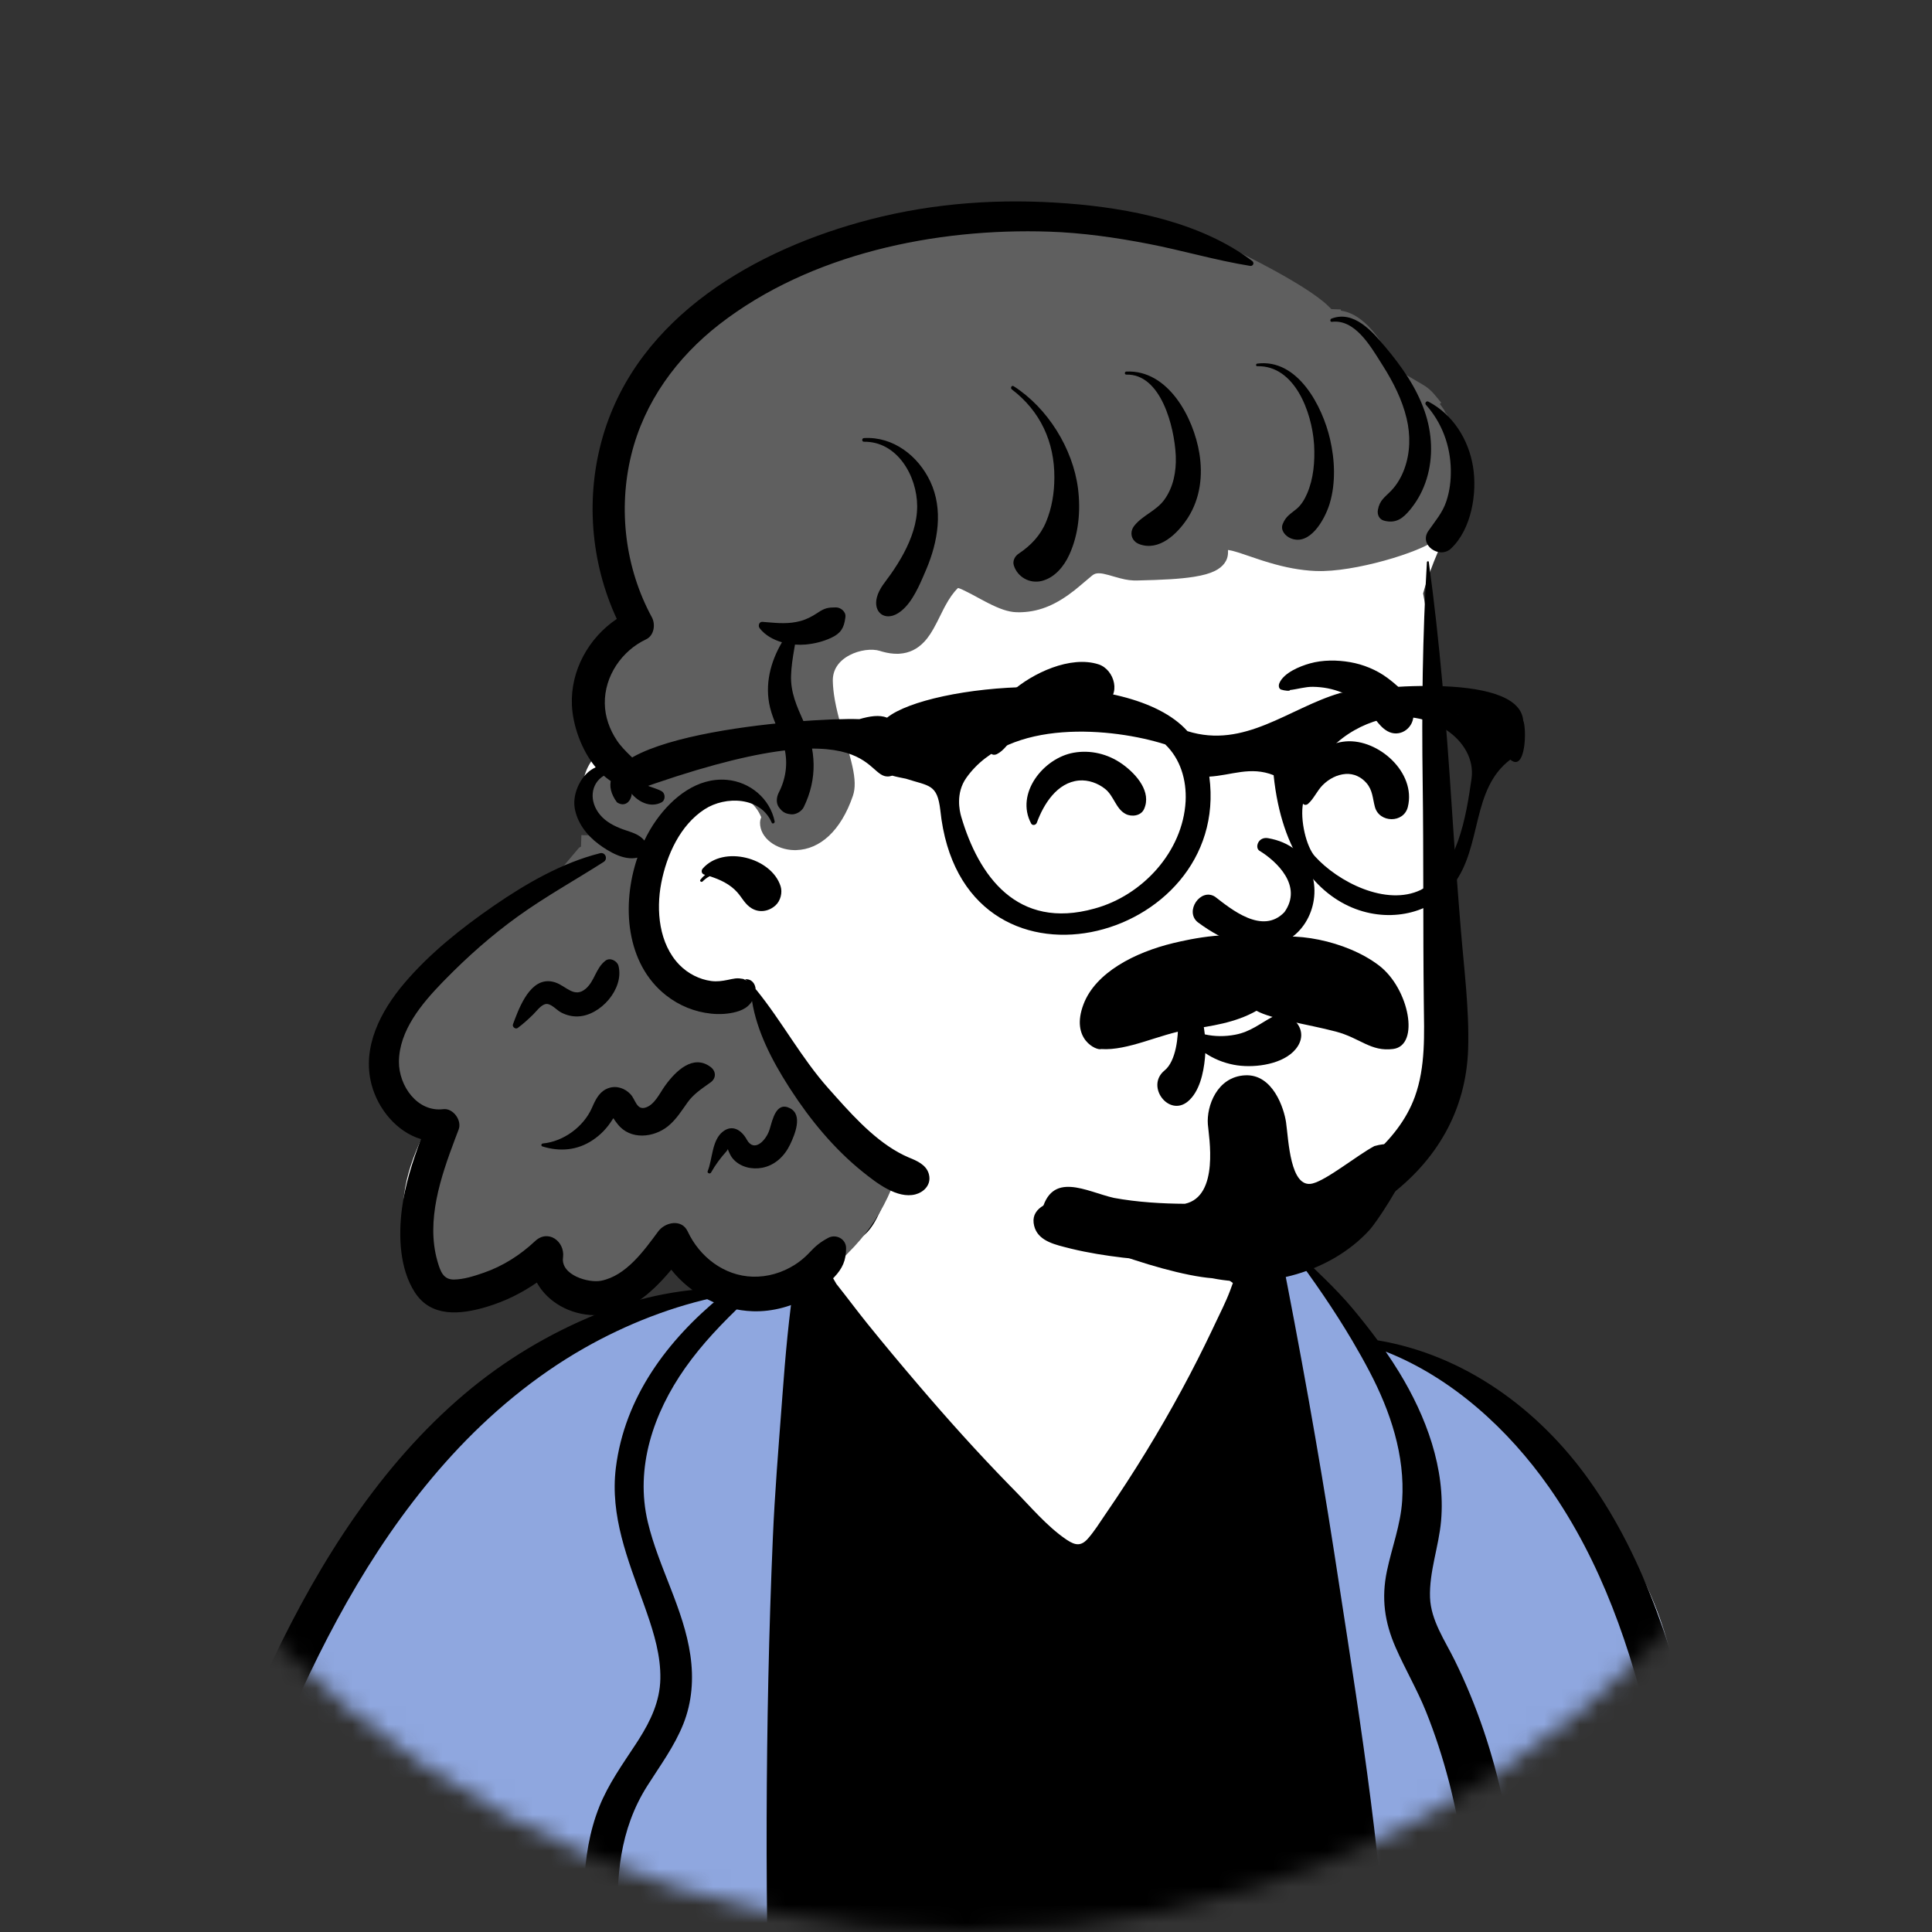
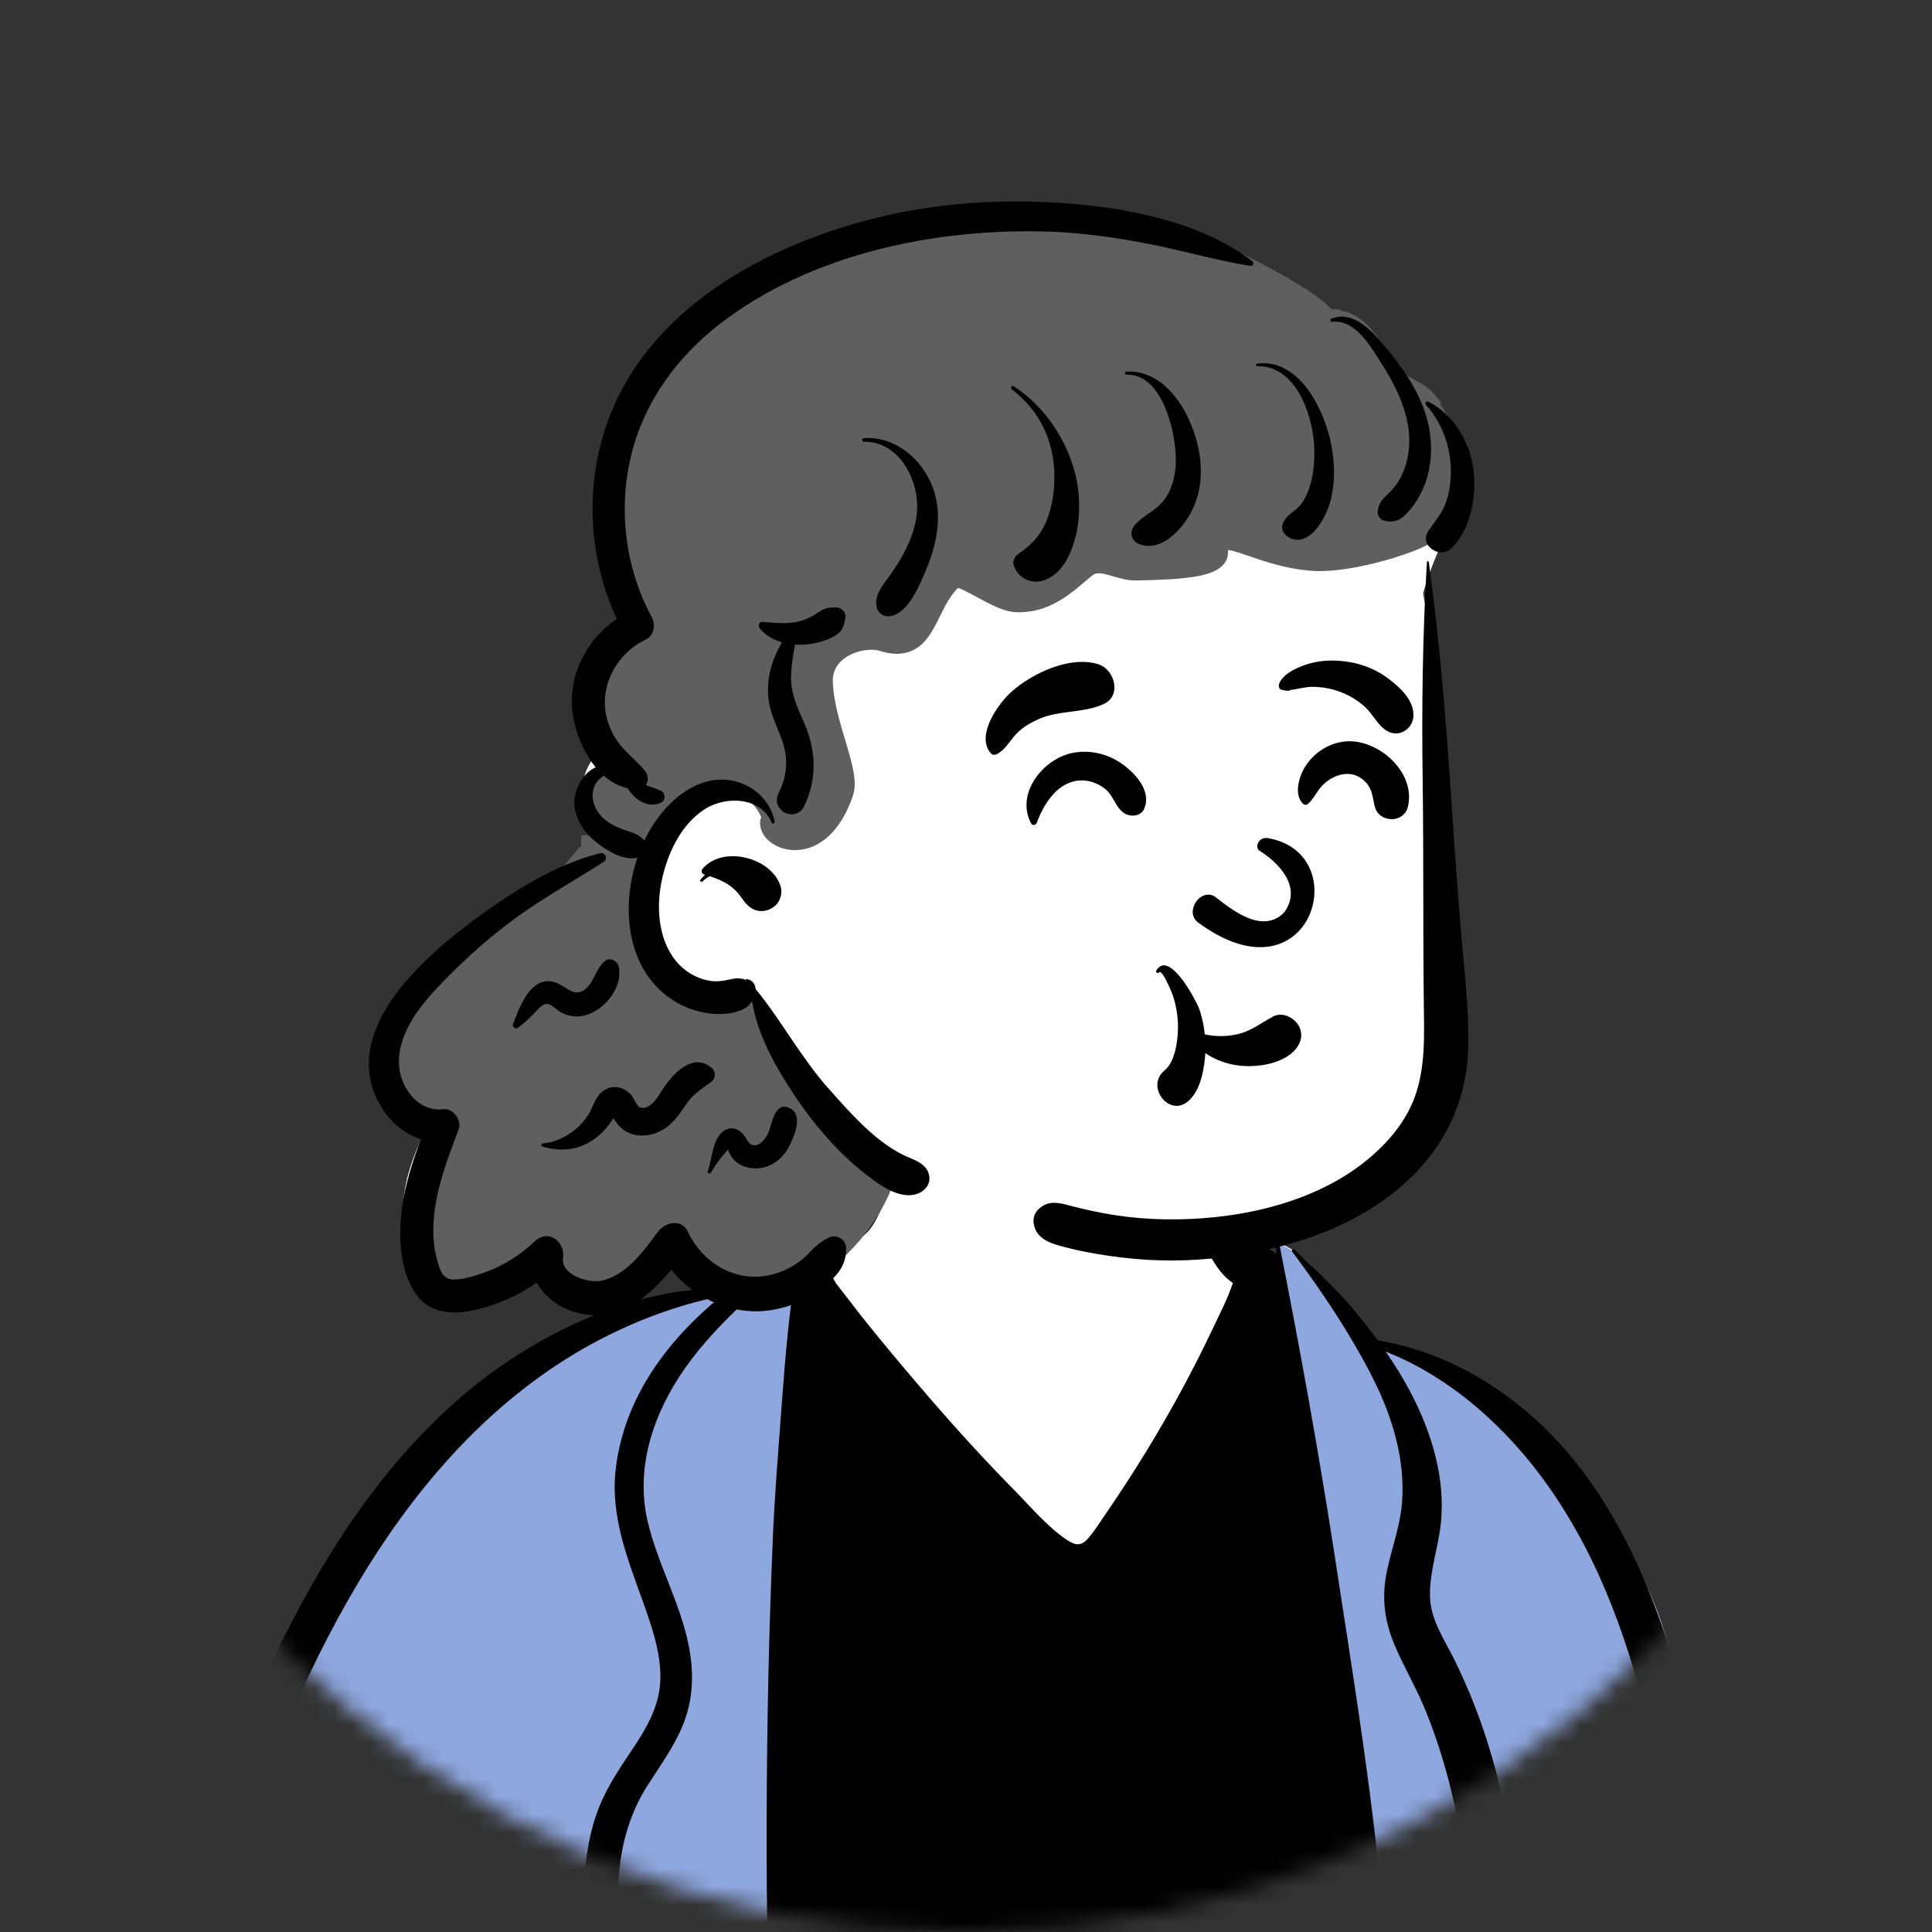
<svg xmlns="http://www.w3.org/2000/svg" width="107" height="107" viewBox="0 0 107 107" fill="none">
  <rect x="0" y="0" width="107" height="107" fill="#333333" stroke="none" />
  <mask id="mask0_1648_3153" style="mask-type:alpha" maskUnits="userSpaceOnUse" x="0" y="0" width="107" height="107">
    <circle cx="53.5" cy="53.5" r="53.5" fill="#F6F6F6" />
  </mask>
  <g mask="url(#mask0_1648_3153)">
    <path fill-rule="evenodd" clip-rule="evenodd" d="M92.788 92.659C91.018 84.256 84.741 77.735 76.298 74.487C74.675 73.567 73.102 69.62 70.921 68.897C70.571 68.781 71.123 69.703 70.921 69.758C70.2 69.955 69.391 69.975 68.595 69.266C67.172 67.998 66.725 64.295 65.86 62.621C61.296 53.793 49.9 57.247 48.374 67.006C47.309 67.701 45.804 68.314 44.646 68.874C43.453 69.451 42.403 70.849 41.173 71.348C40.076 71.794 38.269 71.478 37.163 71.867C32.078 73.654 27.772 75.909 24.395 80.479C23.684 81.442 22.882 82.627 22.235 83.601C18.897 87.451 16.579 91.767 14.443 96.397C8.47 109.987 6.845 125.034 5.387 139.676C5.42 142.238 3.724 149.342 6.233 150.57C6.083 150.726 6.137 151.039 6.415 151.036C12.778 150.972 19.125 151.542 25.389 152.651C28.411 153.187 31.417 153.921 34.495 154.041C40.885 153.997 47.252 152.924 53.634 153.939C61.306 153.939 70.629 153.715 79.164 153.387C87.141 153.079 95.16 153.773 103.038 152.414C103.662 152.315 103.966 151.553 103.835 151.007C102.911 147.632 102.458 144.159 101.939 140.705C102.042 138.489 101.857 136.176 101.039 134.113C98.903 120.182 96.162 106.342 92.788 92.659Z" fill="white" />
    <path fill-rule="evenodd" clip-rule="evenodd" d="M70.921 69.81C71.123 69.755 70.571 68.833 70.921 68.948C73.102 69.671 74.675 73.618 76.298 74.538C84.741 77.786 91.018 84.307 92.788 92.71C96.162 106.393 98.903 120.233 101.039 134.164C101.857 136.228 102.042 138.541 101.939 140.756L102.02 141.302C102.507 144.576 102.96 147.861 103.835 151.058C103.966 151.604 103.662 152.367 103.038 152.465C95.25 153.809 87.323 153.146 79.436 153.428L77.792 153.49C69.64 153.79 60.897 153.991 53.634 153.991C47.252 152.975 40.885 154.048 34.495 154.093C31.417 153.972 28.411 153.238 25.389 152.703C19.125 151.593 12.778 151.023 6.415 151.087C6.137 151.09 6.083 150.777 6.233 150.621C3.724 149.393 5.42 142.289 5.387 139.727L5.519 138.408C6.946 124.183 8.649 109.63 14.443 96.448L14.617 96.073C16.705 91.585 18.987 87.398 22.235 83.652L22.433 83.354C23.041 82.444 23.755 81.397 24.395 80.53C27.772 75.961 32.078 73.705 37.163 71.918C38.269 71.529 40.076 71.845 41.173 71.399C42.323 70.932 43.316 69.68 44.416 69.047L44.416 73.763L60.33 89.472L69.356 75.603L70.275 69.923C70.496 69.909 70.712 69.867 70.921 69.81Z" fill="#8FA7DF" />
    <path fill-rule="evenodd" clip-rule="evenodd" d="M90.214 110.97C90.046 111.789 89.81 112.608 89.496 113.384C89.194 114.133 88.739 114.804 88.425 115.544C88.383 115.643 88.314 115.719 88.231 115.776L88.257 115.977V115.977L88.281 116.179C88.437 117.537 88.613 118.891 88.766 120.249L88.84 120.929C89.139 123.764 89.612 126.585 89.98 129.413C90.339 132.182 90.705 134.951 91.097 137.717C91.501 140.568 91.913 143.415 92.393 146.254C92.596 147.453 92.808 148.651 93.029 149.848L93.199 150.765C94.954 151.188 95.433 153.639 93.647 154.543C92.836 154.952 91.794 154.854 91.126 154.211C90.431 153.541 90.403 152.334 90.241 151.426L90.086 150.584C88.924 144.245 87.916 137.833 87.444 131.405C87.323 129.746 87.221 128.084 87.155 126.422C87.092 124.858 87.122 123.294 87.098 121.731L87.09 121.304C87.053 119.637 87.084 117.972 87.127 116.304C87.132 116.101 87.141 115.898 87.151 115.693C87.093 115.624 87.05 115.542 87.033 115.463L87.01 115.358C86.952 115.089 87.017 114.773 87.224 114.58C87.313 113.444 87.43 112.309 87.462 111.175C87.465 111.081 87.599 111.084 87.606 111.175C87.682 112.141 87.832 113.109 87.983 114.077C88.95 113.297 89.666 112.012 90.088 110.936C90.118 110.858 90.232 110.886 90.214 110.97ZM67.314 65.809C67.475 66.545 67.792 67.206 68.218 67.82C68.421 68.114 68.652 68.388 68.929 68.616C69.166 68.812 69.436 68.94 69.689 69.11C70.056 69.052 70.44 69.192 70.697 69.462L70.657 69.066C70.644 68.939 70.856 68.913 70.88 69.037C71.995 74.675 73.013 80.316 73.894 85.995L74.28 88.503L74.643 90.857C75.246 94.781 75.829 98.702 76.269 102.654C76.854 107.928 77.346 113.215 77.706 118.511C78.067 123.843 78.289 129.179 78.447 134.522C78.486 135.869 78.528 137.215 78.569 138.561L78.841 136.951C79.113 135.341 79.38 133.729 79.608 132.111C80.428 126.321 81.084 120.49 81.404 114.65C81.697 109.307 81.599 103.857 80.242 98.651C79.9 97.341 79.482 96.052 78.977 94.795C78.487 93.574 77.819 92.442 77.293 91.238C76.68 89.838 76.497 88.516 76.812 87.008C77.087 85.695 77.571 84.459 77.657 83.107C77.819 80.597 77.004 78.167 75.853 75.97C75.549 75.391 75.229 74.82 74.895 74.254C73.884 72.543 72.744 70.895 71.561 69.314C71.497 69.23 71.632 69.136 71.701 69.206C72.78 70.274 73.959 71.324 74.93 72.491C75.401 73.058 75.862 73.637 76.298 74.231C81.083 75.032 85.194 78.019 88.004 81.962C91.193 86.437 92.807 91.823 94 97.127C95.328 103.022 96.447 108.971 97.64 114.894C98.874 121.024 100.102 127.154 101.344 133.283C101.961 136.325 102.578 139.368 103.194 142.411C103.507 143.953 103.835 145.49 104.177 147.026C104.354 147.813 104.542 148.599 104.705 149.388C104.889 150.279 104.718 150.849 104.116 151.503C103.894 151.746 103.544 151.742 103.268 151.613L103.182 151.573L103.099 151.532C102.758 151.364 102.491 151.191 102.279 150.817C102.045 150.407 102.008 149.952 101.928 149.496C101.78 148.656 101.634 147.817 101.486 146.976C101.265 145.719 101.024 144.465 100.78 143.211L99.552 136.947C99.225 135.277 98.897 133.606 98.568 131.937C97.391 125.967 96.213 119.998 95.034 114.029C93.903 108.298 92.902 102.528 91.614 96.83L91.541 96.509L91.467 96.188C90.315 91.276 88.706 86.525 85.787 82.362C83.54 79.161 80.419 76.303 76.744 74.856C77.003 75.229 77.252 75.61 77.489 75.999C78.978 78.437 80.066 81.331 79.811 84.234C79.686 85.653 79.148 87.047 79.199 88.477C79.246 89.747 80.031 90.862 80.573 91.968C81.803 94.472 82.693 97.134 83.267 99.865C84.418 105.348 84.415 110.989 84.018 116.556C83.587 122.606 82.768 128.656 81.836 134.647C81.358 137.72 80.722 140.768 80.234 143.836C79.994 145.349 79.666 146.858 79.379 148.364L79.242 149.083C79.165 149.482 79.086 149.88 78.994 150.273L78.938 150.509V150.551C78.935 150.841 78.856 151.082 78.728 151.273C78.554 151.834 78.337 152.381 78.049 152.906C77.901 153.175 77.687 153.325 77.453 153.38C77.219 153.918 76.687 154.332 76.052 154.33L67.701 154.298C62.85 154.279 57.999 154.247 53.148 154.22C51.924 154.214 50.701 154.191 49.478 154.159C48.332 154.127 47.233 153.989 46.099 153.846C44.819 153.685 44.125 152.776 44.316 151.494C44.358 151.212 44.404 150.931 44.448 150.65C44.193 150.734 43.889 150.694 43.684 150.494L43.491 150.305C43.224 150.041 42.986 149.781 42.817 149.428C42.642 149.065 42.5 148.682 42.346 148.311C42.013 147.514 41.689 146.714 41.374 145.91C40.743 144.303 40.112 142.689 39.525 141.065C38.364 137.848 37.336 134.583 36.442 131.282C34.848 125.391 33.695 119.386 32.968 113.328L32.794 111.884L32.744 111.458C32.468 109.109 32.236 106.725 32.346 104.382C32.414 102.915 32.641 101.436 33.188 100.066C33.693 98.803 34.472 97.722 35.213 96.592L35.297 96.462L35.383 96.328C36.031 95.302 36.546 94.23 36.572 92.984C36.598 91.719 36.23 90.489 35.819 89.305L35.717 89.013L35.648 88.82C34.774 86.373 33.779 83.961 34.107 81.299C34.592 77.379 36.963 74.219 39.947 71.782C37.294 72.308 34.667 73.348 32.349 74.667C29.611 76.226 27.146 78.283 25.02 80.605C21.003 84.993 18.135 90.258 15.788 95.694C13.33 101.383 11.508 107.344 10.135 113.383C8.754 119.456 7.829 125.627 7.198 131.822C6.883 134.905 6.636 137.996 6.43 141.089C6.326 142.673 6.247 144.261 6.124 145.842C6.002 147.423 5.947 149.028 5.562 150.567C5.382 151.283 4.169 151.356 4.039 150.567C3.751 148.803 3.832 146.979 3.912 145.193L3.919 145.031C3.999 143.252 4.102 141.475 4.224 139.697C4.474 136.064 4.808 132.437 5.244 128.82C6.773 116.126 9.593 103.499 15.123 91.911C17.727 86.454 21.07 81.151 25.719 77.21C27.933 75.335 30.428 73.839 33.117 72.755C35.523 71.785 37.966 71.327 40.521 71.328C41.803 70.344 43.179 69.487 44.553 68.754C44.636 68.71 44.723 68.817 44.654 68.886C44.618 68.921 44.584 68.956 44.548 68.99C44.704 69 44.864 69.073 45.009 69.225C45.514 69.755 45.94 70.418 46.321 71.107C46.901 71.833 47.454 72.583 48.033 73.301C48.96 74.451 49.909 75.584 50.87 76.709C52.482 78.599 54.148 80.453 55.884 82.232L56.174 82.528C57.075 83.442 57.986 84.536 59.051 85.259L59.108 85.297C59.557 85.59 59.876 85.643 60.259 85.205C60.607 84.807 60.897 84.344 61.195 83.904L61.264 83.803C62.785 81.589 64.195 79.293 65.472 76.929C66.054 75.853 66.607 74.761 67.132 73.658L67.289 73.326C67.575 72.718 67.884 72.121 68.12 71.495C68.175 71.349 68.229 71.201 68.281 71.056C67.478 70.528 66.855 69.386 66.63 68.491C66.395 67.562 66.513 66.609 66.932 65.759C67.011 65.6 67.276 65.639 67.314 65.809ZM27.683 103.56C27.572 107.092 27.504 110.628 27.338 114.157L27.281 115.362C27.54 115.651 27.692 115.984 27.57 116.442C27.523 116.617 27.384 116.776 27.211 116.834L27.157 117.955C26.911 122.995 26.622 128.025 26.095 133.053C25.436 139.345 24.673 145.626 23.912 151.907C23.804 152.796 23.186 153.502 22.226 153.372C21.255 153.24 20.86 152.393 20.988 151.51C21.489 148.045 21.971 144.579 22.393 141.103L22.874 137.143C23.477 132.193 24.094 127.244 24.805 122.31C25.102 120.247 25.41 118.186 25.72 116.125L25.612 115.984C25.169 115.408 24.711 114.845 24.259 114.277C23.389 113.184 22.531 112.099 21.734 110.954C21.694 110.896 21.775 110.812 21.832 110.855C22.949 111.682 24.006 112.566 25.07 113.465L26.001 114.254C26.536 110.693 27.067 107.13 27.54 103.56C27.551 103.471 27.685 103.464 27.683 103.56ZM43.751 69.759C43.079 70.394 42.392 71.015 41.715 71.646L41.467 71.879L41.22 72.112C40.03 73.243 38.889 74.42 37.939 75.772C36.195 78.255 35.155 81.282 35.881 84.313C36.483 86.824 37.864 89.1 38.235 91.674C38.421 92.963 38.331 94.259 37.846 95.476C37.351 96.719 36.56 97.783 35.85 98.904C34.307 101.339 34.097 104.013 34.25 106.834C34.411 109.781 34.748 112.728 35.166 115.648C36.01 121.565 37.282 127.42 38.967 133.154C39.81 136.025 40.806 138.835 41.797 141.656C42.29 143.061 42.865 144.432 43.458 145.796C43.77 146.515 44.091 147.229 44.416 147.942C44.296 146.935 44.296 145.901 44.237 144.901C44.153 143.467 44.046 142.036 43.948 140.603C43.748 137.696 43.569 134.787 43.41 131.877C42.845 121.501 42.429 111.116 42.459 100.723C42.475 95.526 42.581 90.329 42.804 85.138C42.909 82.692 43.111 80.25 43.294 77.808L43.333 77.285C43.495 75.094 43.689 72.897 44.022 70.725C43.923 70.502 43.838 70.277 43.774 70.045L43.751 69.958L43.768 69.961C43.753 69.893 43.748 69.825 43.751 69.759ZM49.564 60.829C49.578 60.769 49.663 60.774 49.678 60.829C50.057 62.107 49.923 63.513 49.597 64.798C49.421 65.495 49.171 66.171 48.869 66.822L48.763 67.05C48.504 67.605 48.212 68.177 47.708 68.523C47.498 68.668 47.122 68.677 46.911 68.523L46.804 68.442C46.786 68.428 46.769 68.414 46.752 68.399C46.556 68.234 46.459 67.87 46.549 67.63C46.782 67.01 47.312 66.555 47.678 66.003C48.002 65.513 48.289 64.995 48.527 64.457C49.041 63.293 49.272 62.057 49.564 60.829Z" fill="black" />
    <path fill-rule="evenodd" clip-rule="evenodd" d="M79.584 23.354C79.302 22.637 78.802 21.737 77.966 21.701C77.32 19.718 75.714 17.697 73.479 17.751C66.919 11.015 58.661 11.332 50.028 12.758C45.472 13.607 40.847 15.268 37.45 18.546C33.381 22.405 31.797 29.139 34.983 34.02C32.229 35.502 32.176 39.018 33.353 41.556C31.938 42.539 31.852 44.925 33.446 45.675C33.361 46.023 33.421 46.384 33.583 46.693C32.792 47.354 31.764 47.842 30.913 48.261C30.537 48.447 30.32 48.75 30.23 49.091C27.438 50.931 20.475 55.426 20.558 59.004C20.517 60.871 21.896 62.099 23.572 62.589C22.575 64.59 21.818 66.928 22.772 69.087C23.036 69.739 25.012 71.656 25.112 71.692C25.286 71.842 28.121 70.534 29.5 69.868C29.767 71.613 31.625 72.528 33.228 71.93C34.747 71.47 35.681 70.178 36.639 69.003C37.911 71.789 41.653 71.822 44.071 70.62C46.243 69.613 47.895 67.766 48.814 65.541C53.698 67.942 59.413 68.641 64.719 67.682C65.059 68.288 65.813 68.694 66.485 68.46C69.306 67.608 72.426 67.56 74.818 65.609C79.804 62.015 80.223 55.391 79.876 49.743C79.567 44.113 79.837 38.435 78.818 32.866C79.26 31.226 79.996 29.776 80.677 28.236C81.416 26.62 81.401 24.219 79.584 23.354Z" fill="white" />
    <path fill-rule="evenodd" clip-rule="evenodd" d="M56.95 12.177L57.144 12.178C57.465 12.18 57.784 12.186 58.103 12.197C59.789 12.252 61.548 12.472 63.528 12.848L63.829 12.906C64.321 13.003 64.762 13.1 65.466 13.265L66.862 13.595C67.573 13.762 68.096 13.877 68.579 13.97L68.642 13.981C68.642 13.981 72.363 15.772 73.565 16.951L73.685 17.069L73.736 17.12L74.259 17.137L74.264 17.203L74.268 17.204C74.787 17.285 75.256 17.555 75.692 17.975L75.739 18.02L75.784 18.066C76.124 18.413 76.395 18.783 76.769 19.369L76.853 19.503L77.005 19.745L77.128 19.94C77.208 20.067 77.285 20.192 77.359 20.317L77.431 20.441L77.484 20.532L78.833 21.323C79.027 21.437 79.204 21.584 79.366 21.76L79.41 21.809L79.453 21.86L79.82 22.299L79.746 22.376L79.782 22.424L79.846 22.512L79.909 22.601L79.97 22.692L79.996 22.732L80.036 22.818L80.055 22.861L80.07 22.896L80.116 22.92L80.21 23.09C80.696 23.971 80.958 24.971 80.976 26C80.988 26.709 80.901 27.353 80.694 27.975C80.551 28.404 80.359 28.742 80.028 29.207L79.766 29.568L79.712 29.642L79.648 29.733C79.638 29.747 79.628 29.762 79.618 29.776C79.192 30.396 75.55 31.569 73.311 31.625L73.244 31.627L73.158 31.628C72.944 31.629 72.738 31.621 72.539 31.604C71.678 31.532 70.873 31.35 69.937 31.052L69.743 30.989L68.713 30.642C68.68 30.631 68.653 30.622 68.635 30.616L68.541 30.587C68.314 30.517 68.149 30.477 68.037 30.462L68.014 30.459L68.011 30.502L68.011 30.543L68.011 30.575C68.017 31.052 67.729 31.399 67.283 31.62C66.998 31.761 66.632 31.862 66.171 31.937L66.098 31.949C65.346 32.066 64.449 32.115 62.948 32.15C62.891 32.151 62.833 32.15 62.775 32.147C62.453 32.133 62.2 32.078 61.729 31.942L61.507 31.878L61.386 31.844C61.162 31.783 61.037 31.759 60.92 31.753L60.885 31.751L60.851 31.75C60.71 31.75 60.608 31.782 60.507 31.859L60.456 31.9L59.764 32.482C59.674 32.558 59.593 32.624 59.534 32.672L59.51 32.691C58.56 33.438 57.655 33.865 56.589 33.906L56.517 33.908L56.443 33.909C56.389 33.909 56.334 33.908 56.28 33.906C55.831 33.889 55.364 33.722 54.728 33.4L54.596 33.332L54.504 33.283C54.456 33.258 54.407 33.232 54.354 33.204L53.879 32.948L53.636 32.821C53.346 32.671 53.184 32.599 53.076 32.569L53.058 32.565L53.048 32.574C52.796 32.821 52.58 33.132 52.347 33.561L52.312 33.627L52.261 33.724L51.931 34.384L51.868 34.507C51.623 34.984 51.429 35.288 51.175 35.556C50.807 35.944 50.361 36.169 49.814 36.205L49.759 36.208L49.694 36.209C49.436 36.212 49.163 36.172 48.867 36.09L48.799 36.07L48.732 36.049C48.291 35.91 47.594 35.996 47.041 36.291C46.44 36.612 46.109 37.1 46.124 37.725C46.131 38.035 46.167 38.368 46.229 38.728L46.247 38.827C46.329 39.273 46.44 39.72 46.611 40.316L46.98 41.564L47.021 41.709L47.063 41.859C47.123 42.078 47.17 42.267 47.21 42.447C47.36 43.131 47.385 43.645 47.234 44.082C46.57 46.013 45.417 47.038 44.105 47.081L44.06 47.083L44.004 47.083C42.995 47.072 42.082 46.412 42.093 45.557C42.094 45.468 42.111 45.385 42.141 45.309L42.154 45.277L42.16 45.264L42.15 45.238C41.84 44.493 41.124 43.95 40.282 43.843L40.234 43.837L40.187 43.833C40.141 43.829 40.095 43.826 40.051 43.825L40.008 43.823L39.957 43.823C38.836 43.825 37.726 44.574 36.853 45.801C36.671 46.056 36.502 46.336 36.351 46.631L36.301 46.73L36.058 47.228L35.894 47.71C34.991 50.365 35.448 53.144 37.211 54.58L37.265 54.623C37.9 55.124 38.647 55.428 39.445 55.51C39.536 55.519 39.629 55.525 39.718 55.527L39.783 55.528L39.859 55.528C40.119 55.525 40.368 55.492 40.591 55.432C40.773 55.382 40.9 55.323 40.988 55.246C41.011 55.226 41.03 55.208 41.046 55.19L41.059 55.173L41.065 55.167L42.27 55.346C42.474 56.653 43.066 58.006 44.03 59.559L44.09 59.656L44.196 59.823L44.304 59.991C45.437 61.741 46.701 63.215 48.09 64.346L48.188 64.425L48.318 64.528L48.437 64.622C48.669 64.803 48.863 64.944 49.056 65.07L49.105 65.101L49.562 65.392L49.35 65.891C48.855 67.057 48.172 68.117 47.33 69.019L47.251 69.103L46.666 69.709L46.216 69.134C46.212 69.129 46.202 69.124 46.19 69.121L46.182 69.121H46.177L46.171 69.121L46.164 69.123L46.157 69.126C45.82 69.31 45.635 69.45 45.369 69.724L45.331 69.764L45.286 69.812L45.224 69.877C44.948 70.161 44.653 70.403 44.331 70.604C43.588 71.069 42.763 71.328 41.909 71.351L41.829 71.352L41.748 71.352C41.719 71.352 41.691 71.352 41.661 71.351C39.88 71.301 38.283 70.155 37.499 68.475C37.467 68.408 37.439 68.387 37.386 68.382L37.371 68.382L37.352 68.381C37.221 68.382 37.061 68.46 36.971 68.565L36.956 68.585L36.655 68.991L36.54 69.144C35.468 70.556 34.589 71.329 33.407 71.563C33.314 71.582 33.216 71.593 33.111 71.598L33.048 71.6H33.011C32.503 71.602 31.917 71.454 31.461 71.194C30.857 70.849 30.484 70.32 30.531 69.663L30.535 69.621L30.543 69.551C30.582 69.201 30.303 69.01 30.089 69.182L30.075 69.195L30.057 69.211C29.177 70.04 28.165 70.676 27.074 71.069L26.978 71.103L26.834 71.151C26.146 71.385 25.662 71.5 25.151 71.509C24.709 71.517 24.341 71.357 24.076 71.049C23.898 70.844 23.79 70.616 23.682 70.283L23.664 70.226L23.625 70.097L23.6 70.013C23.284 68.895 23.277 67.7 23.525 66.381C23.711 65.395 24.006 64.444 24.503 63.11L24.599 62.852L24.798 62.328C24.818 62.275 24.699 62.091 24.625 62.071L24.616 62.069L24.549 62.076C24.501 62.081 24.453 62.084 24.405 62.086L24.33 62.088H24.282C22.668 62.071 21.436 60.482 21.447 58.799C21.46 57.222 22.249 55.867 23.757 54.258L23.888 54.119L24.029 53.972L24.169 53.828C25.509 52.458 26.878 51.263 28.305 50.237L28.423 50.153L28.554 50.059C29.035 49.721 29.501 49.414 30.148 49.011L30.528 48.775L32.07 46.948C32.107 46.927 32.143 46.906 32.179 46.885L32.199 46.252L33.684 46.282C33.307 46.088 32.995 45.852 32.741 45.551C31.898 44.547 32.004 43.152 33.029 42.467L33.065 42.443L33.497 42.175L33.851 42.487C34.159 42.758 34.486 42.938 34.826 43.021L34.88 43.033L35.147 43.09L35.198 43.175L35.228 43.131C35.228 43.127 35.227 43.122 35.226 43.118L35.223 43.112L35.218 43.103L35.184 43.062L35.147 43.017C35.029 42.877 34.895 42.741 34.654 42.507L34.484 42.344L34.352 42.215C34.006 41.873 33.821 41.662 33.625 41.368C33.137 40.636 32.861 39.812 32.85 38.974C32.826 37.233 33.904 35.587 35.503 34.835C35.559 34.809 35.6 34.622 35.533 34.498C33.985 31.647 33.556 28.229 34.333 25.049C35.059 22.083 36.863 19.464 39.447 17.459C43.882 14.015 50.035 12.239 56.562 12.178L56.76 12.177H56.95Z" fill="#5F5F5F" />
    <path fill-rule="evenodd" clip-rule="evenodd" d="M33.232 47.254C33.526 47.179 33.684 47.576 33.434 47.735C31.851 48.747 30.215 49.65 28.685 50.751C27.23 51.797 25.887 52.988 24.634 54.27L24.495 54.412C23.362 55.583 22.107 57.072 22.094 58.798C22.085 60.14 23.115 61.605 24.552 61.429C25.094 61.362 25.592 62.052 25.403 62.55L25.204 63.074C24.404 65.196 23.59 67.6 24.222 69.832L24.245 69.912C24.398 70.423 24.559 70.875 25.15 70.865C25.698 70.855 26.269 70.669 26.782 70.492C27.848 70.124 28.813 69.51 29.632 68.739C30.357 68.057 31.283 68.75 31.185 69.617L31.182 69.645C31.049 70.618 32.592 71.07 33.294 70.931C34.68 70.655 35.668 69.261 36.455 68.198C36.834 67.687 37.752 67.486 38.085 68.198C38.743 69.608 40.101 70.662 41.689 70.706C42.514 70.729 43.306 70.493 44.005 70.056C44.29 69.878 44.545 69.665 44.779 69.425L44.837 69.364C45.183 68.995 45.422 68.799 45.864 68.559C46.299 68.322 46.863 68.616 46.86 69.133C46.857 69.803 46.661 70.248 46.201 70.734C45.821 71.136 45.368 71.49 44.893 71.772C43.938 72.339 42.802 72.658 41.689 72.621C39.936 72.562 38.263 71.685 37.178 70.32C36.07 71.65 34.696 72.872 32.911 72.839C31.574 72.814 30.329 72.116 29.732 71.033C28.889 71.617 27.965 72.073 26.975 72.37L26.887 72.397C25.487 72.806 23.875 72.969 22.974 71.573C22.128 70.262 22.065 68.447 22.259 66.949C22.432 65.611 22.842 64.34 23.313 63.087C21.973 62.685 20.932 61.421 20.575 60.058C20.035 57.997 21.083 55.999 22.38 54.468C23.788 52.805 25.56 51.398 27.346 50.166C29.127 48.939 31.122 47.785 33.232 47.254ZM79.026 31.136C79.029 31.079 79.122 31.059 79.131 31.122C79.746 35.604 80.102 40.077 80.397 44.59C80.547 46.877 80.716 49.161 80.902 51.445C81.08 53.635 81.377 55.883 81.31 58.081C81.205 61.524 79.54 64.324 76.81 66.338C74.194 68.269 70.949 69.224 67.765 69.627C65.916 69.861 64.041 69.873 62.19 69.652C61.229 69.538 60.269 69.386 59.327 69.158L58.92 69.055C58.178 68.865 57.35 68.607 57.245 67.725C57.193 67.298 57.419 66.983 57.784 66.768C58.26 66.489 58.806 66.653 59.296 66.781C60.122 66.995 60.957 67.18 61.802 67.307C63.615 67.581 65.48 67.597 67.303 67.407C70.369 67.088 73.604 66.09 75.968 64.027C76.996 63.131 77.889 62.038 78.359 60.741C78.963 59.073 78.874 57.253 78.854 55.506C78.807 51.445 78.848 47.383 78.792 43.321C78.735 39.247 78.784 35.204 79.026 31.136ZM48.189 12.154C51.772 11.226 55.408 10.985 59.089 11.265C62.56 11.528 66.514 12.308 69.349 14.452C69.486 14.556 69.404 14.752 69.234 14.725C67.338 14.422 65.491 13.87 63.604 13.505C61.789 13.154 59.941 12.89 58.093 12.829C51.842 12.622 44.887 14.045 39.846 17.958C37.483 19.793 35.679 22.26 34.961 25.196C34.225 28.207 34.623 31.463 36.102 34.187C36.315 34.579 36.227 35.199 35.783 35.408C34.435 36.042 33.475 37.445 33.496 38.96C33.506 39.694 33.758 40.399 34.164 41.006C34.592 41.648 35.245 42.097 35.724 42.697C35.913 42.933 35.92 43.258 35.771 43.476C36.051 43.599 36.353 43.666 36.629 43.811C36.863 43.935 36.87 44.321 36.629 44.442C36.021 44.75 35.363 44.423 34.953 43.927C34.879 43.839 34.816 43.747 34.758 43.653C34.267 43.548 33.826 43.3 33.441 42.961C32.708 43.402 32.608 44.383 33.238 45.133C33.559 45.516 34.016 45.752 34.478 45.922L34.533 45.942C34.983 46.102 35.394 46.191 35.686 46.552C35.879 46.149 36.099 45.77 36.346 45.423C37.242 44.165 38.618 43.049 40.252 43.19C41.532 43.301 42.641 44.221 42.903 45.491C42.922 45.585 42.781 45.658 42.739 45.56C42.125 44.122 40.183 44.069 39.025 44.819C37.664 45.7 36.921 47.36 36.622 48.907C36.328 50.43 36.498 52.283 37.634 53.442C38.098 53.916 38.73 54.244 39.39 54.331C39.712 54.373 39.997 54.331 40.305 54.269L40.51 54.226C40.651 54.197 40.792 54.173 40.941 54.186L41.163 54.216V54.216L41.288 54.275C41.398 54.324 41.388 54.311 41.259 54.234C41.635 54.203 41.83 54.483 41.851 54.789C41.862 54.797 41.874 54.805 41.884 54.817C43.312 56.572 44.373 58.59 45.889 60.288L46.333 60.786C47.473 62.06 48.776 63.442 50.326 64.103L50.51 64.179C50.961 64.371 51.414 64.632 51.471 65.178C51.523 65.667 51.139 66.035 50.697 66.149C49.689 66.409 48.54 65.509 47.802 64.919C46.216 63.651 44.882 62.034 43.781 60.333L43.672 60.164C42.767 58.744 41.916 57.125 41.651 55.44L41.603 55.517C41.6 55.523 41.597 55.527 41.595 55.529C41.541 55.603 41.482 55.665 41.413 55.725C41.228 55.885 41.002 55.979 40.767 56.043C40.326 56.162 39.843 56.186 39.39 56.139C38.47 56.045 37.61 55.693 36.883 55.12C34.668 53.376 34.406 50.131 35.302 47.498C34.567 47.674 33.73 47.177 33.156 46.752C32.498 46.263 31.955 45.558 31.825 44.729C31.697 43.906 32.219 42.816 32.994 42.499C32.19 41.529 31.722 40.154 31.674 39.052C31.59 37.136 32.603 35.324 34.16 34.279C32.696 31.129 32.414 27.474 33.4 24.13C35.355 17.493 41.907 13.781 48.189 12.154ZM42.612 62.581L42.631 62.523C42.787 62.009 42.988 60.988 43.752 61.377C44.481 61.748 44.015 62.847 43.76 63.382C43.455 64.022 42.928 64.535 42.22 64.673C41.644 64.784 41.011 64.641 40.608 64.194C40.491 64.064 40.425 63.921 40.355 63.763C40.328 63.702 40.316 63.66 40.311 63.633C40.304 63.663 40.285 63.707 40.237 63.76C39.916 64.113 39.612 64.523 39.379 64.94C39.324 65.039 39.15 64.97 39.194 64.862C39.465 64.195 39.42 63.163 40.025 62.68C40.559 62.255 41.06 62.59 41.343 63.085L41.357 63.111C41.77 63.863 42.428 63.149 42.612 62.581ZM36.806 60.17L36.862 60.092C37.433 59.309 38.395 58.367 39.358 59.095C39.664 59.327 39.676 59.713 39.358 59.943L39.238 60.029C38.817 60.329 38.398 60.612 38.089 61.041C37.754 61.508 37.452 62.003 37 62.369C36.202 63.017 34.911 63.145 34.219 62.272L34.151 62.185C34.093 62.11 34.026 62.02 33.972 61.93L33.93 61.988C33.926 61.994 33.922 62 33.918 62.005L33.909 62.02C33.624 62.477 33.264 62.853 32.816 63.15C31.965 63.714 31.005 63.793 30.042 63.494C29.947 63.465 29.973 63.338 30.064 63.329C31.206 63.222 32.318 62.408 32.782 61.359L32.834 61.241C33.022 60.824 33.233 60.428 33.697 60.264C34.149 60.105 34.623 60.273 34.933 60.616C35.192 60.903 35.259 61.473 35.726 61.348C36.238 61.21 36.526 60.566 36.806 60.17ZM33.536 53.203C33.789 53.01 34.185 53.217 34.255 53.496C34.57 54.762 33.26 56.254 32.001 56.293C31.677 56.303 31.365 56.224 31.078 56.074C30.855 55.957 30.592 55.658 30.348 55.609C30.032 55.545 29.752 55.967 29.53 56.184C29.254 56.453 28.981 56.703 28.672 56.932C28.549 57.023 28.357 56.87 28.41 56.729L28.514 56.449C28.892 55.454 29.544 54 30.763 54.413C31.361 54.616 31.81 55.298 32.44 54.758C32.943 54.325 32.99 53.619 33.536 53.203ZM38.916 48.107C40.053 46.796 42.725 47.489 43.232 49.083C43.344 49.435 43.227 49.892 42.953 50.141C42.593 50.47 42.078 50.569 41.64 50.312C41.263 50.09 41.108 49.728 40.831 49.417C40.425 48.961 39.872 48.709 39.303 48.527C39.16 48.602 39.028 48.701 38.909 48.82C38.848 48.881 38.733 48.798 38.787 48.726C38.861 48.628 38.95 48.536 39.052 48.452L39.003 48.437V48.437C38.853 48.395 38.821 48.217 38.916 48.107ZM46.304 33.64C46.559 33.64 46.856 33.88 46.823 34.161L46.813 34.239C46.74 34.773 46.569 35.075 46.037 35.323C45.585 35.533 45.111 35.65 44.616 35.696C44.428 35.713 44.23 35.714 44.029 35.699L43.987 35.944C43.903 36.434 43.825 36.925 43.811 37.425C43.783 38.351 44.128 39.114 44.497 39.941C45.205 41.53 45.285 43.116 44.514 44.702C44.401 44.934 44.081 45.123 43.823 45.1C43.489 45.069 43.328 44.972 43.133 44.702C42.97 44.475 43.007 44.155 43.12 43.918L43.133 43.892C43.522 43.135 43.644 42.281 43.446 41.45C43.259 40.668 42.837 39.966 42.648 39.187C42.341 37.918 42.668 36.659 43.308 35.571C42.825 35.431 42.378 35.182 42.08 34.803L42.081 34.802V34.802C41.968 34.68 42.03 34.425 42.23 34.44L42.455 34.459C43.101 34.513 43.696 34.569 44.349 34.389C44.684 34.296 44.973 34.141 45.26 33.954L45.322 33.913C45.681 33.673 45.881 33.639 46.304 33.64ZM47.85 24.261C49.469 24.169 50.851 25.242 51.523 26.67C52.253 28.221 51.947 30 51.303 31.526L51.12 31.953C50.799 32.693 50.379 33.573 49.723 33.97C48.986 34.416 48.348 33.899 48.566 33.077C48.695 32.587 49.046 32.209 49.33 31.805C49.594 31.428 49.841 31.038 50.058 30.63C50.482 29.831 50.799 28.941 50.795 28.026C50.789 26.355 49.69 24.441 47.85 24.465C47.718 24.467 47.721 24.269 47.85 24.261ZM56.039 21.566C55.938 21.489 56.028 21.318 56.141 21.39C58.019 22.589 59.42 24.841 59.703 27.054C59.859 28.282 59.74 29.594 59.219 30.727C58.92 31.377 58.408 31.998 57.691 32.176C57.032 32.34 56.353 31.962 56.149 31.316C56.069 31.066 56.206 30.804 56.412 30.667C57.08 30.223 57.618 29.663 57.932 28.911C58.26 28.128 58.39 27.297 58.394 26.453C58.404 24.475 57.618 22.771 56.039 21.566ZM78.974 22.423C78.888 22.326 78.997 22.183 79.112 22.244C80.469 22.961 81.332 24.334 81.579 25.838C81.821 27.31 81.495 29.315 80.36 30.38C79.72 30.981 78.573 30.181 79.105 29.407C79.48 28.861 79.886 28.411 80.101 27.766C80.293 27.19 80.361 26.61 80.35 26.005C80.327 24.685 79.858 23.407 78.974 22.423ZM62.379 20.579C64.698 20.468 66.103 23.127 66.425 25.108C66.624 26.333 66.475 27.593 65.802 28.655L65.762 28.717C65.206 29.566 64.197 30.542 63.108 30.14C62.648 29.971 62.525 29.475 62.835 29.099C63.308 28.524 64.04 28.29 64.485 27.675C64.984 26.987 65.148 26.123 65.119 25.286L65.115 25.193C65.038 23.652 64.306 20.695 62.379 20.747C62.271 20.75 62.272 20.584 62.379 20.579ZM69.633 20.137C71.876 19.849 73.242 22.5 73.663 24.325C73.927 25.466 73.984 26.739 73.647 27.872L73.622 27.953C73.349 28.798 72.54 30.246 71.485 29.814C71.196 29.696 70.901 29.374 71.039 29.026C71.216 28.582 71.471 28.467 71.811 28.182C72.073 27.963 72.256 27.649 72.39 27.34C72.749 26.515 72.829 25.551 72.78 24.662L72.773 24.557C72.647 22.821 71.709 20.234 69.633 20.281C69.538 20.283 69.545 20.149 69.633 20.137ZM73.74 17.646C74.988 17.169 76.011 18.367 76.729 19.223C77.628 20.295 78.443 21.45 78.904 22.784C79.315 23.973 79.387 25.295 79.017 26.506C78.834 27.105 78.549 27.661 78.159 28.15L78.11 28.212C77.704 28.708 77.313 29.013 76.649 28.835C76.379 28.762 76.265 28.494 76.312 28.238C76.412 27.69 76.693 27.548 77.057 27.166C77.378 26.828 77.616 26.413 77.776 25.977C78.107 25.076 78.124 24.1 77.902 23.172C77.654 22.133 77.166 21.174 76.601 20.275L76.479 20.082C75.88 19.132 75.026 17.668 73.763 17.823C73.655 17.836 73.654 17.679 73.74 17.646Z" fill="black" />
    <path fill-rule="evenodd" clip-rule="evenodd" d="M64.045 53.744C64.758 52.569 66.279 55.449 66.44 55.944C66.583 56.383 66.678 56.833 66.726 57.287C67.279 57.411 67.853 57.412 68.42 57.303C69.262 57.141 69.777 56.687 70.509 56.297C71.014 56.028 71.652 56.344 71.915 56.791C72.224 57.316 72.027 57.861 71.62 58.253C70.849 58.996 69.331 59.167 68.324 58.969C67.747 58.856 67.219 58.64 66.752 58.325C66.749 58.383 66.746 58.442 66.742 58.501L66.733 58.603C66.656 59.427 66.43 60.463 65.791 60.999C64.743 61.878 63.451 60.187 64.468 59.309L64.5 59.282C65.133 58.77 65.271 57.396 65.237 56.639C65.214 56.145 65.124 55.644 64.969 55.174L64.937 55.08C64.89 54.947 64.379 53.686 64.194 53.847L64.186 53.856C64.109 53.947 63.986 53.841 64.045 53.744ZM69.74 47.109C70.703 47.696 72.171 49.063 71.135 50.517C69.915 51.8 68.16 50.33 67.295 49.665C66.492 49.15 65.591 50.475 66.335 51.076C72.587 55.714 75.124 47.263 70.227 46.42C69.688 46.327 69.488 46.928 69.74 47.109ZM59.458 41.688C60.399 41.52 61.363 41.755 62.142 42.307L62.201 42.349C62.951 42.899 63.79 43.865 63.36 44.812C63.187 45.193 62.67 45.252 62.341 45.08C61.795 44.793 61.696 44.086 61.208 43.695C60.808 43.374 60.269 43.18 59.754 43.227C58.544 43.337 57.799 44.533 57.423 45.564C57.375 45.696 57.182 45.747 57.106 45.605C56.22 43.945 57.789 41.984 59.458 41.688ZM74.532 41.061C76.335 40.912 78.445 42.785 77.97 44.692C77.743 45.607 76.388 45.581 76.147 44.692C76.015 44.203 76.028 43.77 75.677 43.364C75.387 43.029 74.975 42.834 74.532 42.864C74.044 42.897 73.594 43.141 73.251 43.485C72.942 43.795 72.758 44.249 72.438 44.524C72.359 44.591 72.253 44.596 72.175 44.524C71.625 44.015 71.955 42.955 72.305 42.424C72.804 41.664 73.618 41.137 74.532 41.061ZM56.025 38.306C57.181 37.28 59.283 36.289 60.842 36.794C61.739 37.084 62.13 38.532 61.129 38.991C59.97 39.522 58.633 39.306 57.454 39.857C56.958 40.088 56.492 40.377 56.147 40.801C55.876 41.136 55.599 41.576 55.206 41.768C55.103 41.819 54.963 41.82 54.88 41.726C54.019 40.75 55.273 38.973 56.025 38.306ZM72.544 36.743C73.259 36.542 74.052 36.546 74.778 36.673C75.504 36.799 76.241 37.1 76.833 37.54L76.902 37.592C77.549 38.08 78.321 38.791 78.28 39.656C78.245 40.379 77.486 40.867 76.832 40.489C76.298 40.18 76.046 39.561 75.594 39.149C75.221 38.809 74.783 38.541 74.316 38.353C73.796 38.145 73.276 38.047 72.719 38.038C72.29 38.03 71.858 38.171 71.437 38.217C71.472 38.288 71.139 38.255 70.948 38.191C70.807 38.131 70.806 37.952 70.855 37.836C71.098 37.261 71.982 36.901 72.544 36.743Z" fill="black" />
-     <path fill-rule="evenodd" clip-rule="evenodd" d="M69.881 52.088C68.463 51.447 65.916 52.006 64.992 52.228C62.843 52.745 60.681 53.861 60.012 55.609C59.259 57.58 60.762 58.201 60.983 58.099C62.471 58.204 64.243 57.267 65.802 57.025C67.067 56.827 68.403 56.654 69.589 55.98C70.454 56.458 72.41 56.716 73.988 57.133C75.332 57.488 75.915 58.259 77.161 58.095C78.654 57.898 78.043 54.751 76.379 53.476C74.557 52.08 71.476 51.514 69.881 52.088ZM72.689 65.546C71.448 65.85 71.365 63.124 71.226 62.162C71.118 61.41 70.505 59.47 68.953 59.554C67.4 59.637 66.816 61.263 66.895 62.273C66.946 62.929 67.549 66.249 65.625 66.669C64.398 66.664 62.979 66.582 61.69 66.343C60.172 65.999 58.198 64.793 57.676 67.168C57.489 68.023 64.175 70.563 67.143 70.793C70.152 71.403 73.673 70.464 75.815 68.157C76.303 67.632 77.675 65.454 77.773 64.92C77.979 63.799 77.503 63.077 76.118 63.473C75.14 63.996 73.487 65.352 72.689 65.546Z" fill="black" />
-     <path fill-rule="evenodd" clip-rule="evenodd" d="M78.689 49.285C76.775 50.208 74.105 48.846 72.818 47.419C72.35 46.9 71.989 45.413 72.169 44.47C72.657 41.917 74.49 40.385 76.426 39.861C79.11 39.136 81.811 40.974 81.496 43.143C81.197 45.199 80.745 48.18 78.689 49.285M65.663 44.38C65.509 47.163 63.279 49.598 60.614 50.32C56.32 51.52 54.198 48.495 53.237 45.237C53.141 44.913 52.917 43.925 53.519 43.077C55.889 39.743 61.654 40.311 64.534 41.227C65.377 42.034 65.722 43.2 65.663 44.38M80.768 39.581C80.767 39.583 80.766 39.584 80.764 39.586C80.754 39.58 80.745 39.574 80.735 39.568C80.746 39.572 80.757 39.576 80.768 39.581M84.361 39.903C84.112 37.07 75.241 38.154 74.204 38.387C71.374 39.221 68.929 41.49 65.764 40.493C62.485 36.83 51.444 37.88 49.129 39.746C48.691 39.574 48.158 39.666 47.593 39.829C44.694 39.724 31.46 40.725 34.167 44.433C34.578 44.718 34.988 44.428 35 43.84C49.111 38.735 47.743 43.516 49.417 42.958C49.672 43.032 49.939 43.078 50.172 43.127C51.468 43.545 51.908 43.416 52.078 44.873C53.251 56.124 68.203 52.241 66.976 43.012C68.191 42.945 69.253 42.419 70.537 42.933C71.428 51.627 78.41 51.978 80.511 48.964C82.096 46.872 81.467 43.715 83.645 42.07C84.505 42.791 84.56 40.357 84.361 39.903" fill="black" />
  </g>
</svg>